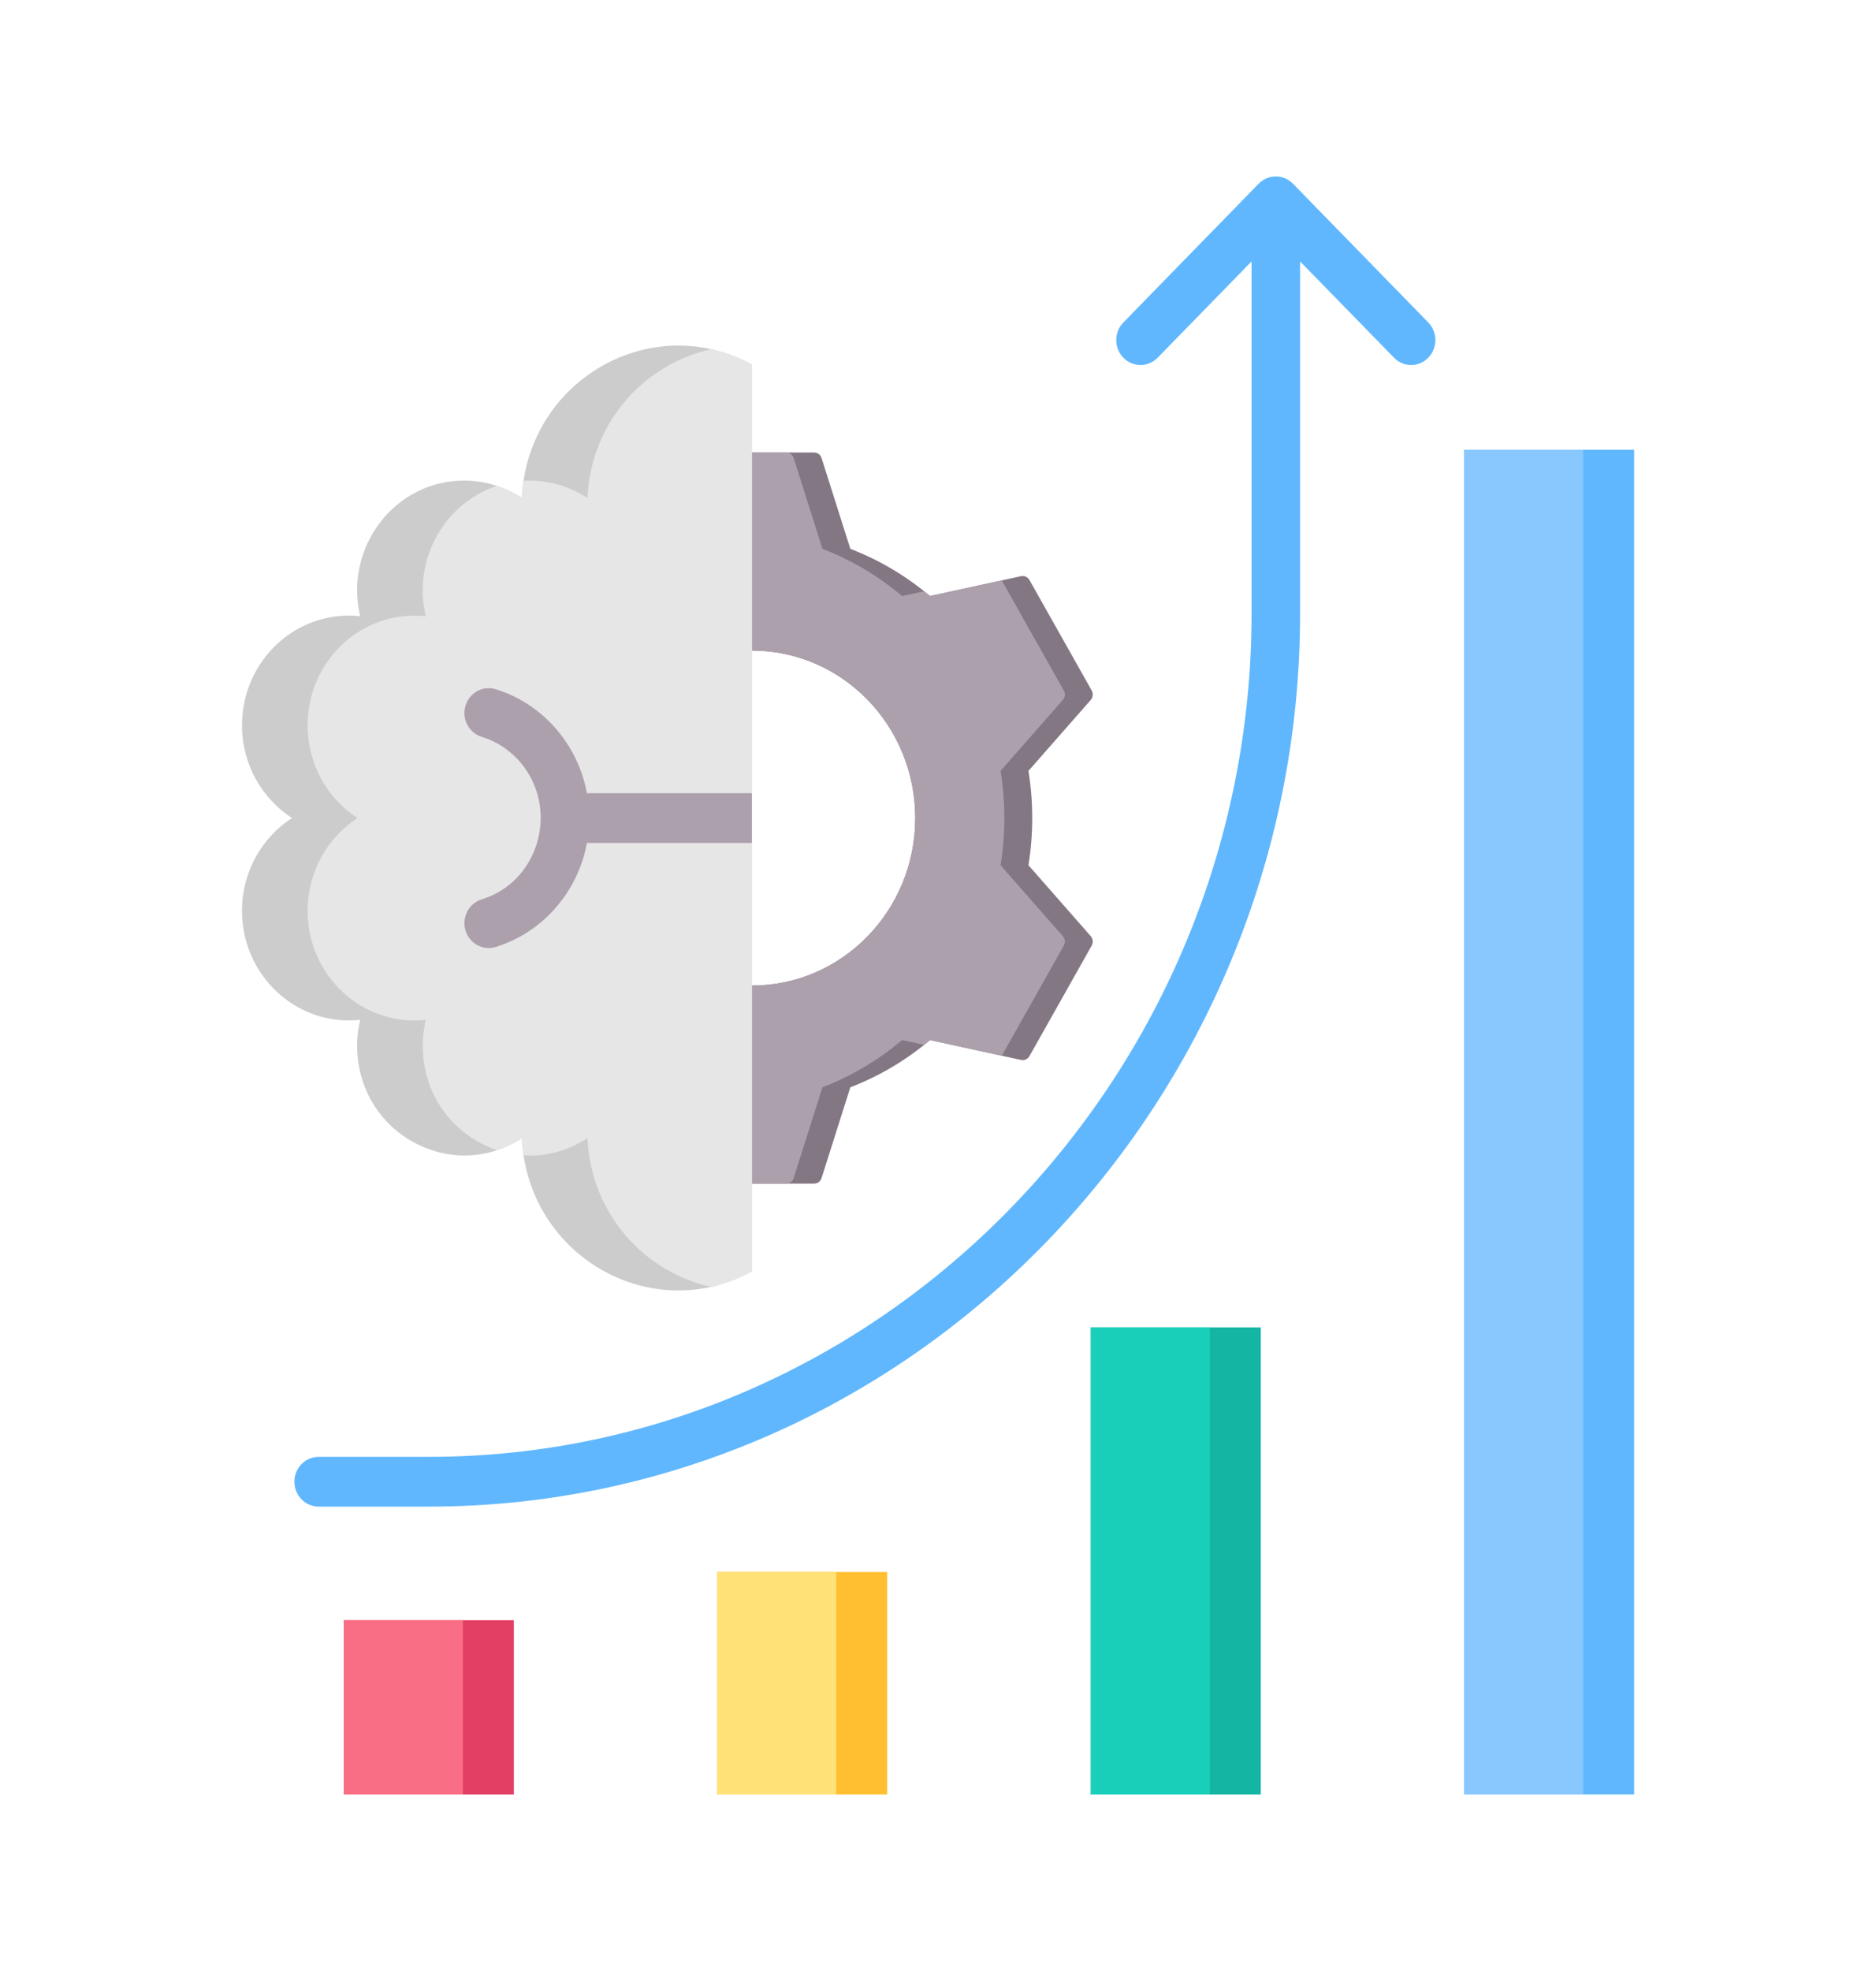
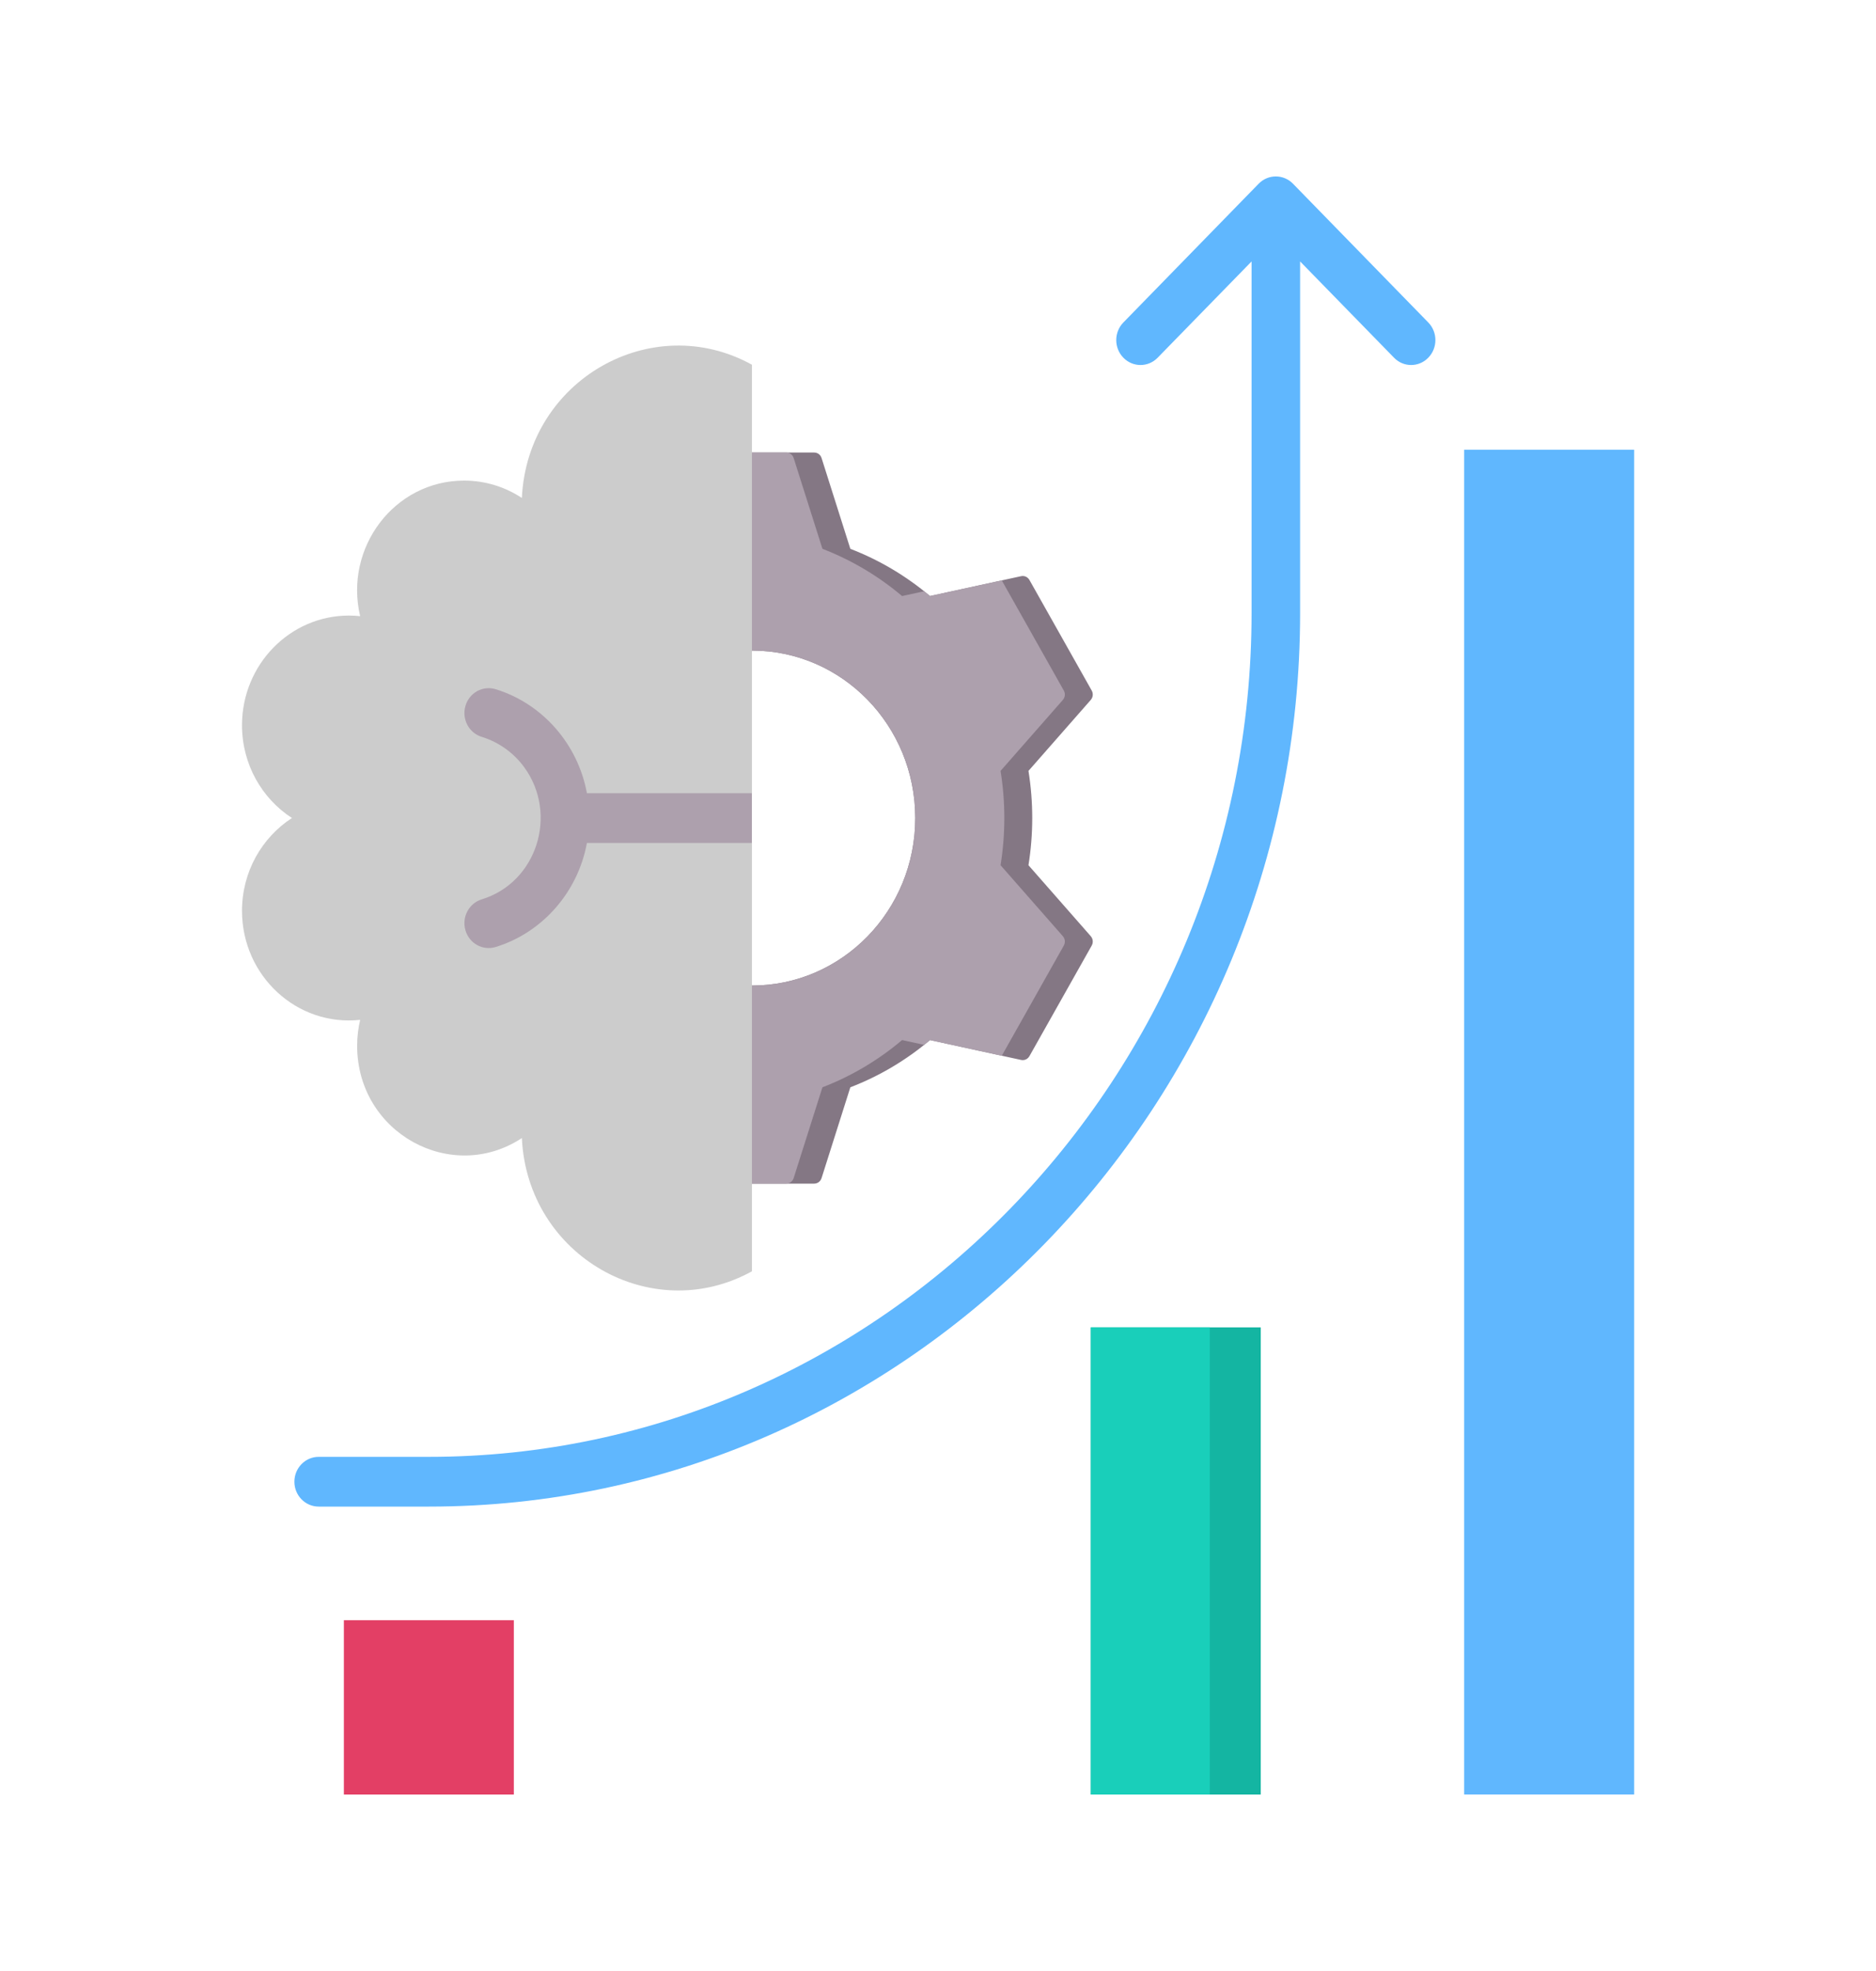
<svg xmlns="http://www.w3.org/2000/svg" width="40" height="42" viewBox="0 0 40 42" fill="none">
  <g id="business-intelligence 1">
    <g id="Group">
      <path id="Vector" fill-rule="evenodd" clip-rule="evenodd" d="M18.131 11.695C18.753 11.934 19.325 12.276 19.829 12.701L21.771 12.278C21.843 12.262 21.914 12.295 21.951 12.361L23.277 14.714C23.314 14.78 23.306 14.859 23.256 14.916L21.929 16.427C22.036 17.093 22.036 17.771 21.929 18.437L23.256 19.948C23.306 20.005 23.314 20.084 23.277 20.15L21.951 22.503C21.914 22.569 21.843 22.602 21.771 22.586L19.829 22.163C19.326 22.588 18.753 22.93 18.131 23.169L17.518 25.102C17.495 25.175 17.433 25.222 17.358 25.222H14.707C14.633 25.222 14.57 25.175 14.547 25.102L13.934 23.169C13.313 22.93 12.74 22.588 12.237 22.163L10.295 22.586C10.222 22.602 10.151 22.57 10.114 22.503L8.789 20.15C8.752 20.084 8.76 20.005 8.809 19.948L10.137 18.437C10.03 17.772 10.03 17.092 10.137 16.427L8.809 14.916C8.76 14.859 8.752 14.78 8.789 14.714L10.114 12.361C10.151 12.295 10.222 12.262 10.295 12.278L12.237 12.701C12.74 12.276 13.313 11.934 13.934 11.695L14.547 9.762C14.57 9.689 14.633 9.643 14.707 9.643H17.358C17.433 9.643 17.495 9.689 17.518 9.762L18.131 11.695ZM16.033 13.863C14.11 13.863 12.551 15.461 12.551 17.432C12.551 19.403 14.11 21.001 16.033 21.001C17.956 21.001 19.515 19.403 19.515 17.432C19.515 15.461 17.956 13.863 16.033 13.863Z" fill="#847784" />
      <path id="Vector_2" fill-rule="evenodd" clip-rule="evenodd" d="M19.704 12.599C19.746 12.632 19.788 12.666 19.829 12.701L21.36 12.368L22.682 14.714C22.719 14.78 22.711 14.859 22.661 14.916L21.334 16.427C21.441 17.093 21.441 17.771 21.334 18.437L22.661 19.948C22.711 20.005 22.719 20.084 22.682 20.15L21.36 22.497L19.829 22.163C19.788 22.198 19.747 22.232 19.705 22.265L19.234 22.163C18.731 22.588 18.158 22.93 17.536 23.169L16.923 25.102C16.9 25.175 16.837 25.221 16.763 25.221H14.707C14.633 25.221 14.57 25.175 14.547 25.102L13.934 23.169C13.313 22.93 12.74 22.588 12.237 22.163L11.767 22.265C11.725 22.232 11.683 22.198 11.642 22.163L10.11 22.497L8.789 20.15C8.752 20.084 8.76 20.005 8.809 19.948L10.137 18.437C10.03 17.772 10.03 17.092 10.137 16.427L8.809 14.916C8.76 14.859 8.752 14.78 8.789 14.714L10.11 12.368L11.642 12.701C11.683 12.666 11.725 12.632 11.767 12.599L12.237 12.701C12.74 12.276 13.313 11.934 13.934 11.695L14.547 9.762C14.57 9.689 14.633 9.643 14.707 9.643H16.763C16.837 9.643 16.9 9.689 16.923 9.762L17.536 11.695C18.158 11.934 18.73 12.276 19.234 12.701L19.704 12.599ZM15.438 13.863C13.515 13.863 11.956 15.461 11.956 17.432C11.956 19.403 13.515 21.002 15.438 21.002C15.538 21.002 15.637 20.997 15.735 20.988C15.834 20.997 15.933 21.002 16.033 21.002C17.956 21.002 19.515 19.403 19.515 17.432C19.515 15.461 17.956 13.863 16.033 13.863C15.933 13.863 15.834 13.867 15.735 13.876C15.637 13.867 15.538 13.863 15.438 13.863Z" fill="#ADA0AD" />
      <path id="Vector_3" fill-rule="evenodd" clip-rule="evenodd" d="M7.44 13.117C7.521 13.117 7.601 13.122 7.679 13.13C7.333 11.666 8.412 10.241 9.895 10.241C10.349 10.241 10.771 10.377 11.127 10.611C11.247 8.09 13.901 6.595 16.033 7.772V27.09C13.901 28.268 11.247 26.772 11.127 24.251C9.629 25.238 7.615 24.146 7.615 22.284C7.615 22.094 7.638 21.909 7.679 21.732C6.332 21.877 5.16 20.796 5.16 19.408C5.16 18.576 5.585 17.845 6.225 17.431C5.585 17.017 5.16 16.287 5.16 15.454C5.16 14.164 6.181 13.117 7.44 13.117Z" fill="#CCCCCC" />
-       <path id="Vector_4" fill-rule="evenodd" clip-rule="evenodd" d="M10.594 10.354C10.784 10.416 10.963 10.504 11.128 10.612C11.134 10.487 11.146 10.365 11.164 10.246C11.66 10.218 12.13 10.352 12.525 10.612C12.604 8.961 13.769 7.75 15.162 7.441C15.457 7.507 15.75 7.616 16.034 7.773V27.091C15.75 27.248 15.457 27.357 15.162 27.422C13.769 27.113 12.604 25.903 12.525 24.252C12.094 24.536 11.62 24.648 11.164 24.618C11.146 24.499 11.134 24.377 11.128 24.252C10.958 24.364 10.781 24.449 10.602 24.509C9.717 24.217 9.014 23.385 9.014 22.285C9.014 22.095 9.036 21.91 9.078 21.733C7.73 21.877 6.559 20.797 6.559 19.409C6.559 18.576 6.983 17.846 7.623 17.432C6.983 17.018 6.559 16.287 6.559 15.455C6.559 14.067 7.731 12.986 9.078 13.131C8.789 11.909 9.492 10.716 10.594 10.354Z" fill="#E6E6E6" />
      <path id="Vector_5" fill-rule="evenodd" clip-rule="evenodd" d="M16.031 16.902V17.963H12.514C12.322 19.011 11.566 19.874 10.567 20.18C10.293 20.263 10.005 20.104 9.924 19.823C9.842 19.543 9.998 19.248 10.272 19.164C11.447 18.805 11.905 17.352 11.181 16.354C10.958 16.047 10.64 15.815 10.272 15.702C9.998 15.618 9.842 15.323 9.924 15.043C10.005 14.762 10.293 14.603 10.567 14.686C11.566 14.992 12.322 15.855 12.514 16.902L16.031 16.902Z" fill="#ADA0AD" />
      <path id="Vector_6" fill-rule="evenodd" clip-rule="evenodd" d="M27.721 5.571V13.065C27.721 23.538 19.363 32.104 9.146 32.104H6.795C6.509 32.104 6.277 31.867 6.277 31.574C6.277 31.281 6.509 31.044 6.795 31.044H9.146C18.792 31.044 26.686 22.952 26.686 13.065V5.571L24.684 7.622C24.482 7.83 24.154 7.83 23.952 7.622C23.75 7.415 23.75 7.079 23.952 6.872L26.837 3.915C27.039 3.708 27.367 3.708 27.569 3.915L30.454 6.872C30.656 7.079 30.656 7.415 30.454 7.622C30.252 7.83 29.924 7.83 29.723 7.622L27.721 5.571Z" fill="#60B7FE" />
      <path id="Vector_7" fill-rule="evenodd" clip-rule="evenodd" d="M7.332 34.525H10.956V38.24H7.332V34.525Z" fill="#E33F65" />
-       <path id="Vector_8" fill-rule="evenodd" clip-rule="evenodd" d="M15.293 33.498H18.917V38.239H15.293V33.498Z" fill="#FFBF31" />
      <path id="Vector_9" fill-rule="evenodd" clip-rule="evenodd" d="M23.258 28.285H26.882V38.24H23.258V28.285Z" fill="#14B5A2" />
      <path id="Vector_10" fill-rule="evenodd" clip-rule="evenodd" d="M31.219 9.584H34.843V38.239H31.219V9.584Z" fill="#60B7FE" />
-       <path id="Vector_11" fill-rule="evenodd" clip-rule="evenodd" d="M7.332 34.525H9.869V38.24H7.332V34.525Z" fill="#FA6E85" />
-       <path id="Vector_12" fill-rule="evenodd" clip-rule="evenodd" d="M15.293 33.498H17.83V38.239H15.293V33.498Z" fill="#FFE177" />
      <path id="Vector_13" fill-rule="evenodd" clip-rule="evenodd" d="M23.258 28.285H25.795V38.24H23.258V28.285Z" fill="#19CFBA" />
-       <path id="Vector_14" fill-rule="evenodd" clip-rule="evenodd" d="M31.219 9.584H33.756V38.239H31.219V9.584Z" fill="#88C8FE" />
    </g>
  </g>
</svg>